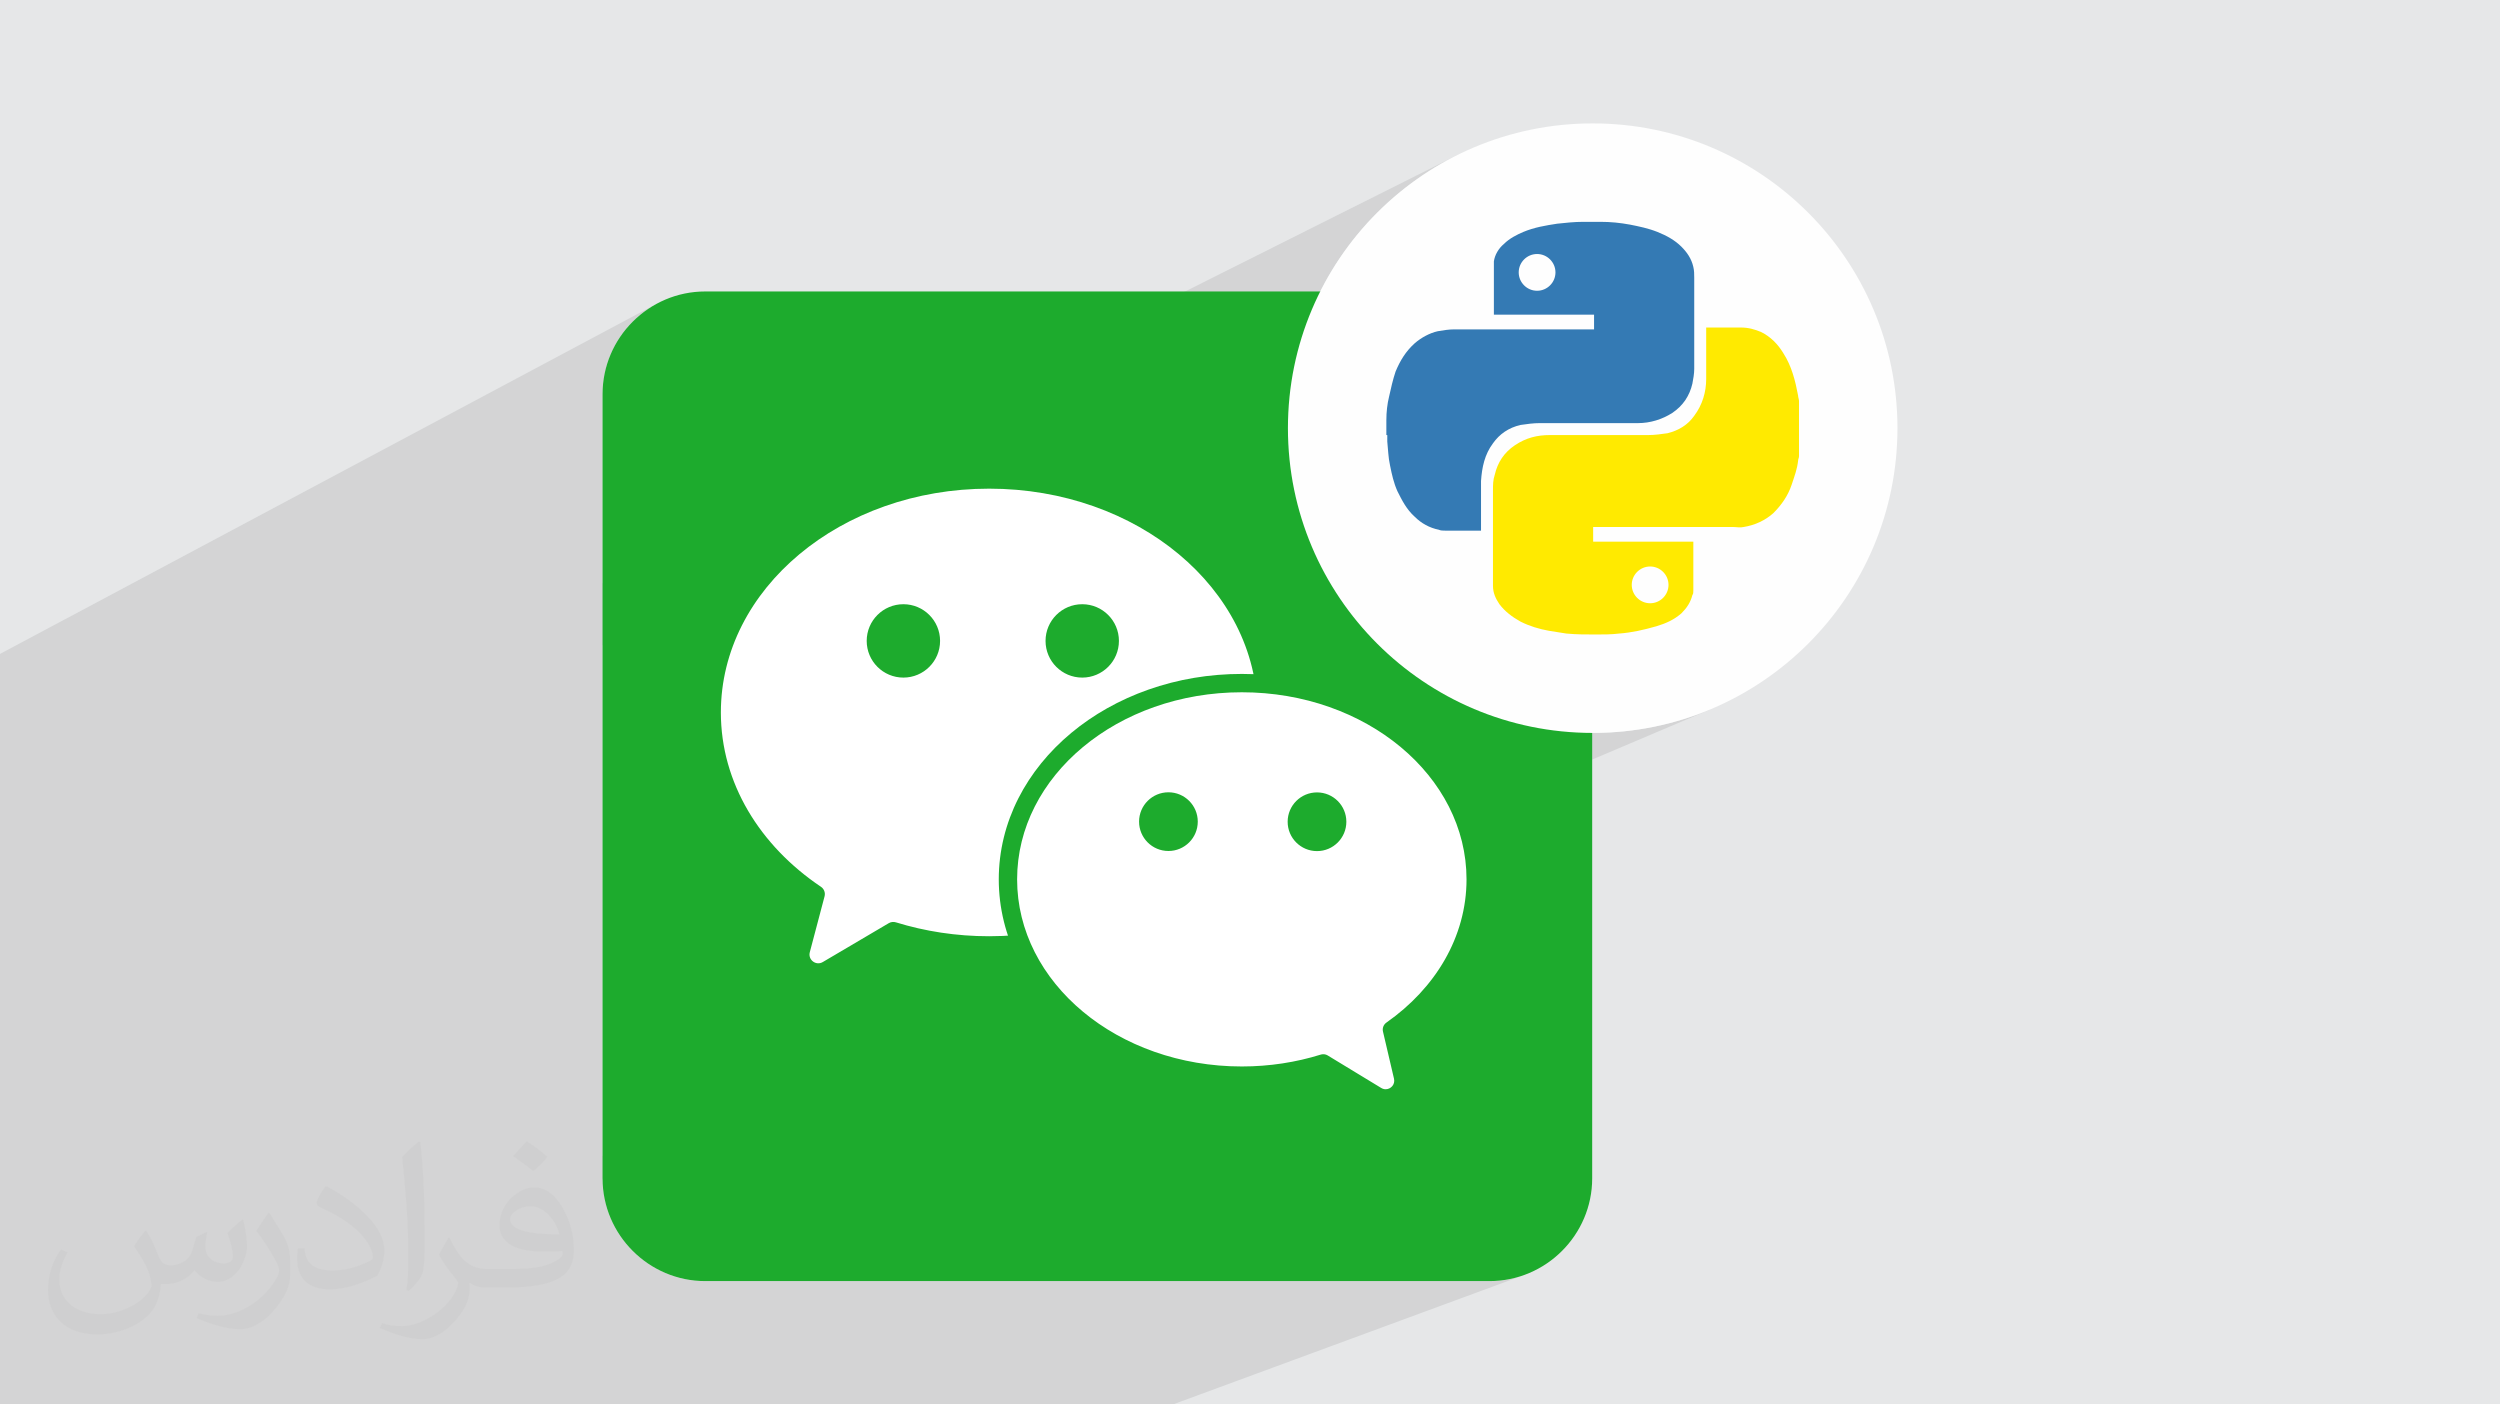
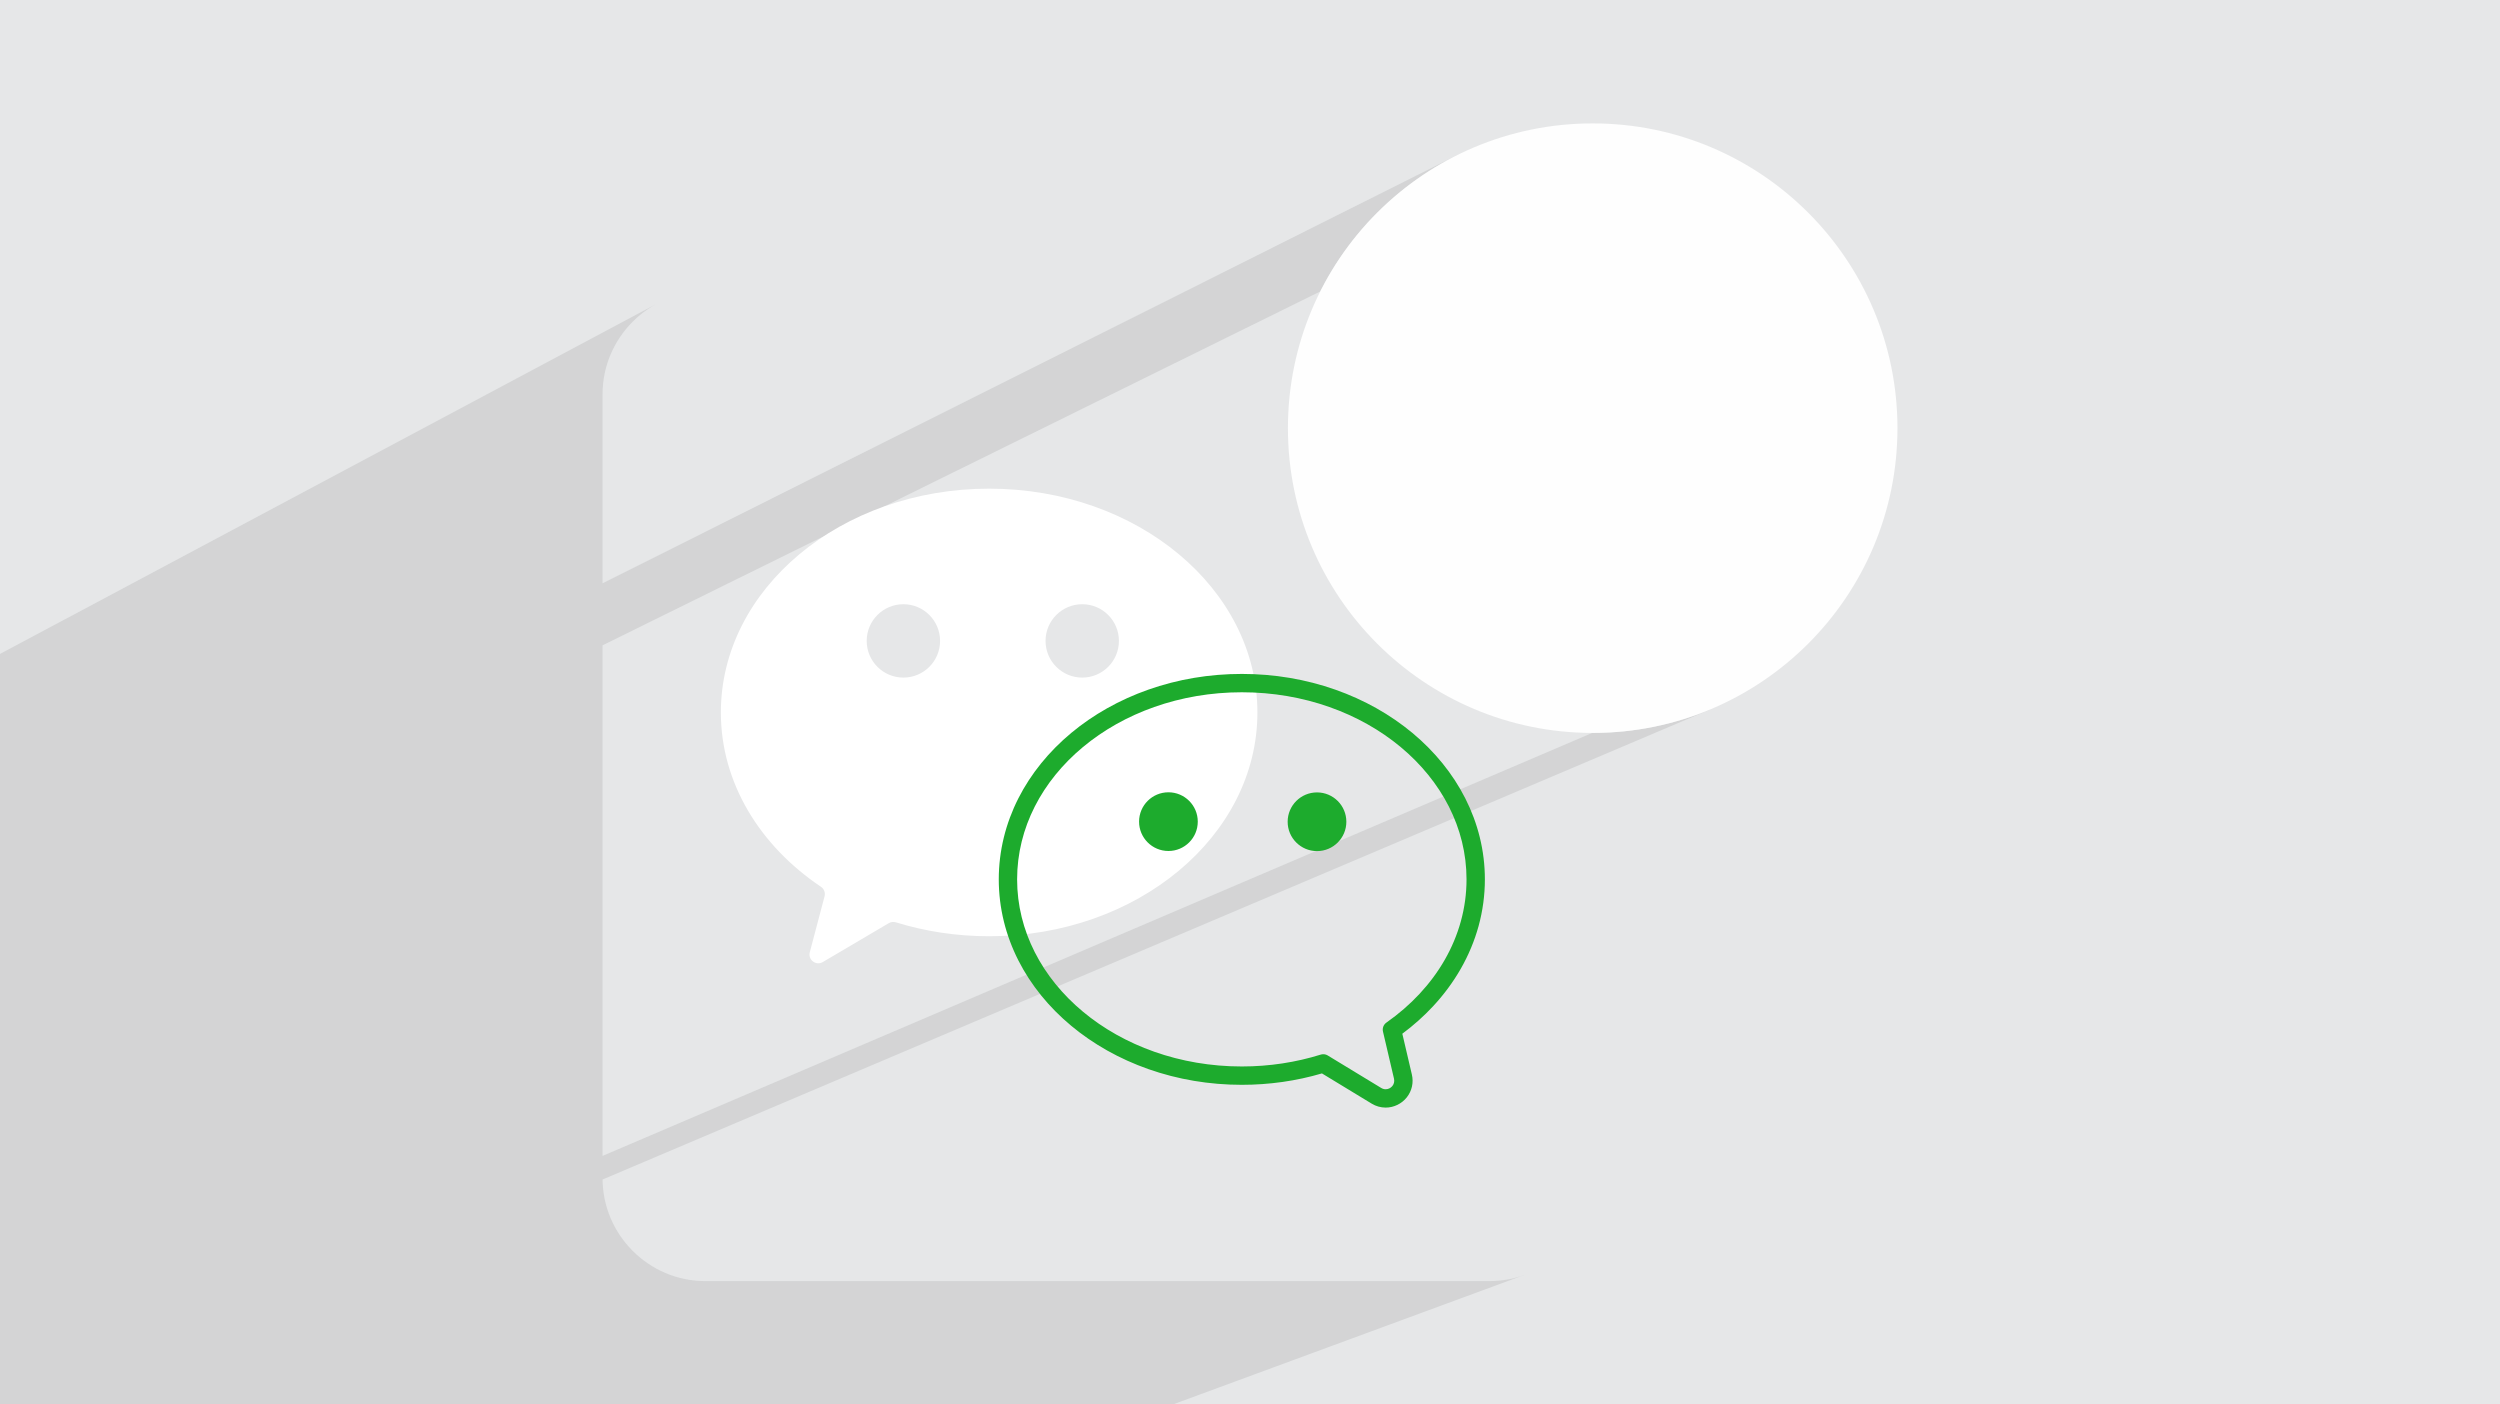
<svg xmlns="http://www.w3.org/2000/svg" xml:space="preserve" width="94.192mm" height="52.917mm" version="1.1" style="shape-rendering:geometricPrecision; text-rendering:geometricPrecision; image-rendering:optimizeQuality; fill-rule:evenodd; clip-rule:evenodd" viewBox="0 0 9419.16 5291.66">
  <defs>
    <style type="text/css">
   
    .fil5 {fill:#FEFEFE}
    .fil0 {fill:#E6E7E8}
    .fil3 {fill:#1DAB2D;fill-rule:nonzero}
    .fil6 {fill:#347AB4;fill-rule:nonzero}
    .fil7 {fill:#FFEA00;fill-rule:nonzero}
    .fil4 {fill:white;fill-rule:nonzero}
    .fil2 {fill:#373435;fill-opacity:0.031}
    .fil1 {fill:#373435;fill-opacity:0.102}
   
  </style>
  </defs>
  <g id="Layer_x0020_1">
    <polygon class="fil0" points="-0,0 9419.16,0 9419.16,5291.66 -0,5291.66 " />
    <polygon class="fil1" points="-0,3550.6 -0,3335.02 -0,2677.75 -0,2463.76 2473.18,1145.02 2456.97,1154.37 2441.26,1164.46 2426.08,1175.28 2411.44,1186.8 2397.38,1198.99 2383.92,1211.83 2371.08,1225.29 2358.89,1239.35 2347.37,1253.99 2336.55,1269.17 2326.46,1284.88 2317.11,1301.09 2308.53,1317.77 2300.75,1334.91 2293.8,1352.46 2287.69,1370.42 2282.45,1388.76 2278.11,1407.44 2274.69,1426.46 2272.22,1445.77 2270.72,1465.36 2270.21,1485.2 2270.21,2197.64 5492.75,583.15 5457.75,601.2 5423.47,620.4 5389.93,640.72 5357.15,662.15 5325.15,684.65 5293.97,708.2 5263.63,732.77 5234.15,758.34 5205.57,784.88 5177.89,812.37 5151.16,840.78 5125.4,870.08 5100.63,900.25 5076.87,931.27 5054.16,963.11 5032.52,995.73 5011.98,1029.13 4992.55,1063.27 4974.27,1098.12 2270.21,2431.31 2270.21,4355.05 5998.8,2761.4 6000.71,2761.42 6059.8,2759.93 6118.11,2755.49 6175.58,2748.19 6232.12,2738.09 6287.67,2725.27 6342.16,2709.8 6395.52,2691.75 6447.66,2671.19 2270.32,4443.98 2270.72,4459.47 2272.22,4479.06 2274.69,4498.37 2278.11,4517.39 2282.45,4536.07 2287.69,4554.41 2293.8,4572.37 2300.75,4589.92 2308.53,4607.06 2317.11,4623.74 2326.46,4639.95 2336.55,4655.66 2347.37,4670.84 2358.89,4685.48 2371.08,4699.54 2383.92,4713 2397.38,4725.84 2411.44,4738.03 2426.08,4749.55 2441.26,4760.37 2456.97,4770.46 2473.18,4779.81 2489.86,4788.39 2507,4796.17 2524.55,4803.12 2542.51,4809.23 2560.85,4814.47 2579.53,4818.81 2598.55,4822.23 2617.86,4824.7 2637.45,4826.2 2657.29,4826.71 5611.72,4826.71 5631.56,4826.2 5651.15,4824.7 5670.46,4822.23 5689.48,4818.81 5708.16,4814.47 5726.5,4809.23 5744.46,4803.12 4418.59,5291.66 4352.52,5291.66 1512,5291.66 272.87,5291.66 263.22,5291.66 80.5,5291.66 78.88,5291.66 -0,5291.66 " />
-     <path class="fil2" d="M550.85 4636.82c17.98,27.25 29.64,53.44 41.02,82.55 8.46,16.94 12.95,48.16 52.65,48.16 11.63,0 28.32,-3.43 43.13,-11.63 16.66,-8.74 29.36,-21.97 35.99,-42.06l15.87 -53.44 38.63 -19.05 2.64 2.64c-5.28,20.12 -6.6,39.42 -6.6,54.51 0,44.7 38.63,61.65 69.32,61.65 17.98,0 34.14,-8.74 34.14,-25.15 0,-21.16 -8.99,-57.15 -20.65,-89.43 17.98,-17.98 35.99,-35.99 56.62,-50.55l3.17 1.6c8.99,38.1 14.02,75.67 14.02,100.81 0,24.61 -10.85,51.87 -19.84,69.6 -18.52,34.92 -51.33,62.71 -91.01,62.71 -30.15,0 -63.75,-15.09 -86.79,-43.13l-1.32 0c-21.69,27 -55.3,51.33 -109.02,51.33l-16.66 0c-2.64,35.46 -10.31,60.58 -21.97,83.08 -32,62.43 -127,106.63 -216.43,106.63 -124.36,0 -186.79,-71.7 -186.79,-167.21 0,-59 19.3,-113.77 48.95,-152.65l24.33 10.06c-18.52,35.46 -30.96,68.78 -30.96,101.6 0,89.43 72.77,132.03 156.64,132.03 77.8,0 174.09,-49.48 191.57,-106.88 -6.6,-62.71 -30.15,-92.07 -66.14,-149.22 10.85,-19.05 24.87,-38.1 42.34,-58.47l3.17 0 0 0 0 0 -0.02 -0.09zm1434.31 -336.55c26.19,16.41 51.87,35.71 76.99,57.94 -14.02,19.84 -31.5,37.85 -53.19,53.72 -25.15,-20.37 -50.27,-37.85 -75.95,-56.36 17.45,-19.58 34.67,-38.35 52.12,-55.3l0 0 0 0 0 0 0 0 0 0 0.03 0zm13.49 244.48c-42.34,0 -76.99,27.79 -76.99,48.41 0,44.2 84.66,57.94 186,57.4 -12.7,-51.87 -57.15,-105.84 -109.02,-105.84l0.01 0.03zm-95 236.55c55.04,0 103.2,-1.6 139.95,-10.85 41.02,-10.31 75.67,-30.96 75.67,-45.24 0,-3.71 0,-8.2 -1.32,-11.91 -23.01,2.11 -49.48,2.11 -72.49,2.11 -74.6,0 -131.75,-16.94 -154.25,-58.75 -5.56,-11.63 -9.52,-24.61 -9.52,-39.42 0,-40.49 17.45,-79.91 48.16,-107.16 25.65,-22.48 53.97,-36.5 82.8,-36.5 52.12,0 93.65,41.81 122.76,107.7 15.87,35.99 26.72,77.52 26.72,129.92 0,34.92 -9.52,64.29 -31.22,85.98 -40.49,39.17 -115.09,53.97 -229.39,53.97l-51.87 0 0 0 -13.49 0c-28.32,0 -48.69,-5.03 -64.82,-17.45l-2.64 0c0.79,6.6 1.32,12.95 1.32,19.05 0,25.65 -8.46,58.47 -25.65,84.66 -50.8,75.41 -105.84,108.2 -153.47,108.2 -48.16,0 -107.16,-18.52 -160.35,-42.6l9.52 -18.52c17.2,7.14 41.02,11.91 73.81,11.91 85.98,0 198.96,-82.55 212.98,-163.25 -3.17,-6.6 -8.99,-15.34 -17.2,-24.61 -25.15,-29.9 -41.02,-54.76 -55.83,-80.95 12.7,-25.15 24.33,-45.24 35.18,-63.5l4.5 -0.53c36.78,74.88 70.1,117.73 144.45,117.73l11.63 0 0 0 53.97 0 0 0 0 0 0 0 0 0 0 0 0.09 0.01zm-372.54 79.12c6.35,-34.39 6.88,-73.02 6.88,-109.02l0 -53.44c0,-99.75 -12.7,-244.73 -23.01,-339.19 17.98,-19.3 43.13,-42.06 62.97,-57.4l5.82 1.6c13.49,118.8 16.66,256.39 16.66,383.64 0,33.35 -1.32,65.89 -4.5,89.69 -1.85,30.15 -19.3,52.91 -56.62,87.83l-8.2 -3.71zm-383.38 -157.43c1.85,46.84 24.87,83.62 105.31,83.62 50.01,0 92.33,-12.95 139.17,-35.18 8.46,-3.71 12.95,-8.74 12.95,-12.95 0,-29.36 -22.48,-68.25 -60.32,-103.71 -36.78,-33.35 -85.47,-62.71 -130.96,-82.3 -15.62,-6.6 -20.65,-13.49 -20.65,-20.12 0,-13.49 17.98,-41.81 32.82,-62.18l5.03 -0.53c52.12,27.25 110.34,67.74 153.47,112.7 39.17,41.53 63.5,83.62 63.5,129.39 0,33.86 -10.31,65.61 -27,95.25 -57.15,28.83 -118.01,50.8 -178.33,50.8 -73.28,0 -123.29,-34.39 -123.29,-115.09 0,-8.74 0,-22.22 3.17,-39.7l25.15 0 0 0 0 0 0 0 0 0 0 0 -0.02 0zm-132.57 -133.1l45.52 73.56c16.66,27.25 32.28,56.9 32.28,103.71l0 59.79c0,48.41 -30.96,100.28 -80.95,151.61 -39.17,34.67 -73.81,49.48 -105.84,49.48 -47.62,0 -102.13,-14.81 -165.1,-41.81l7.14 -18.52c19.84,5.28 42.85,9.78 71.17,9.78 90.5,-0.53 183.08,-66.67 225.42,-147.37 5.03,-9.27 6.88,-17.98 6.88,-24.08 0,-9.27 -5.03,-19.58 -8.99,-28.83 -23.01,-43.38 -48.69,-83.08 -76.99,-119.86 14.81,-23.29 29.64,-45.77 45.77,-68l3.71 0.53 0 0 0 0 0 0 0 0 0 0 -0.02 0.01z" />
    <g id="_2207419843040">
      <g>
-         <path class="fil3" d="M2657.29 1098.13l2954.43 0c212.89,0 387.08,174.19 387.08,387.08l0 2954.43c0,212.89 -174.19,387.08 -387.08,387.08l-2954.43 0c-212.89,0 -387.08,-174.19 -387.08,-387.08l0 -2954.43c0,-212.89 174.19,-387.08 387.08,-387.08z" />
        <path class="fil4" d="M4077.49 2552.94c-76.34,0 -138.23,-61.89 -138.23,-138.23 0,-76.33 61.89,-138.22 138.23,-138.22 76.33,0 138.22,61.89 138.22,138.22 0,76.34 -61.89,138.23 -138.22,138.23zm-673.84 0c-76.34,0 -138.23,-61.89 -138.23,-138.23 0,-76.33 61.89,-138.22 138.23,-138.22 76.33,0 138.22,61.89 138.22,138.22 0,76.34 -61.89,138.23 -138.22,138.23zm323.09 -711.86c-558.21,0 -1010.76,377.49 -1010.76,843.17 0,265.49 147.14,502.31 377.08,656.84 11.75,7.88 17.21,22.32 13.61,36.01l-55.63 210.55c-7.57,28.64 23.39,52.07 48.89,37.04l248.74 -146.59c8.12,-4.77 17.83,-5.8 26.85,-3.04 109.4,33.83 227.72,52.35 351.22,52.35 558.22,0 1010.77,-377.48 1010.77,-843.16 0,-465.68 -452.55,-843.17 -1010.77,-843.17z" />
-         <path class="fil4" d="M4402.25 3019.65c-41.89,0 -76.01,34.09 -76.06,75.99 -0.01,20.29 7.88,39.38 22.24,53.75 14.35,14.37 33.43,22.29 53.73,22.31 41.94,0 76.05,-34.09 76.07,-75.98 0.03,-20.31 -7.86,-39.4 -22.21,-53.77 -14.34,-14.37 -33.43,-22.29 -53.73,-22.3l-0.04 -34.56 0 34.56zm559.81 0.42c-41.9,0 -76.02,34.08 -76.07,75.99 -0.01,20.28 7.89,39.38 22.24,53.75 14.35,14.37 33.44,22.29 53.74,22.3 41.94,0 76.05,-34.06 76.07,-75.94 0.02,-20.33 -7.87,-39.43 -22.21,-53.8 -14.35,-14.37 -33.43,-22.29 -53.73,-22.3l-0.04 -34.56 0 34.56zm258.66 1118.42c-12.11,0 -24.1,-3.4 -34.66,-9.82l-200.69 -121.97c-98.01,30.5 -201.17,45.97 -306.61,45.97 -118.21,0 -232.95,-19.3 -341.02,-57.36 -104.7,-36.88 -198.82,-89.74 -279.74,-157.11 -81.39,-67.77 -145.36,-146.82 -190.14,-234.98 -46.63,-91.81 -70.28,-189.39 -70.28,-290.05 0,-100.66 23.65,-198.25 70.28,-290.05 44.78,-88.16 108.75,-167.22 190.14,-234.98 80.92,-67.38 175.04,-120.24 279.74,-157.11 108.07,-38.06 222.81,-57.36 341.02,-57.36 118.22,0 232.95,19.3 341.02,57.36 104.71,36.87 198.83,89.73 279.75,157.11 81.38,67.76 145.35,146.82 190.13,234.98 46.63,91.8 70.28,189.39 70.28,290.05 0,219.49 -114.92,426.08 -315.35,567.02l41.21 176.18c4.69,19.98 0.13,40.61 -12.52,56.56 -12.68,16.01 -32.33,25.56 -52.55,25.56l-0.01 0z" />
        <path class="fil3" d="M4678.76 2539.11c-122.13,0 -240.73,19.96 -352.5,59.32 -53.93,19 -105.99,42.53 -154.74,69.95 -48.47,27.27 -94.11,58.63 -135.63,93.2 -41.76,34.77 -79.72,73.09 -112.83,113.9 -33.64,41.47 -62.58,85.87 -86.01,131.99 -24,47.24 -42.44,96.75 -54.82,147.13 -12.74,51.84 -19.2,105.19 -19.2,158.57 0,53.38 6.46,106.73 19.2,158.57 12.38,50.38 30.82,99.88 54.82,147.13 23.43,46.11 52.37,90.52 86.01,131.99 33.11,40.81 71.07,79.13 112.83,113.89 41.52,34.58 87.16,65.94 135.63,93.21 48.75,27.41 100.81,50.95 154.74,69.94 111.77,39.36 230.37,59.32 352.5,59.32 103.53,0 205,-14.45 301.85,-42.97l187.51 113.95c15.96,9.71 34.16,14.85 52.61,14.85 30.68,0 60.46,-14.45 79.64,-38.66 19.24,-24.28 26.18,-55.6 19.06,-85.94l-35.96 -153.74c42.14,-31.31 80.98,-65.98 115.65,-103.26 40.75,-43.8 75.92,-91.39 104.53,-141.45 29.34,-51.33 51.94,-105.52 67.17,-161.06 15.71,-57.3 23.68,-116.44 23.68,-175.77 0,-53.38 -6.46,-106.73 -19.2,-158.57 -12.38,-50.38 -30.83,-99.89 -54.83,-147.13 -23.42,-46.12 -52.36,-90.52 -86.01,-131.99 -33.11,-40.81 -71.07,-79.13 -112.82,-113.9 -41.53,-34.57 -87.16,-65.93 -135.64,-93.2 -48.74,-27.42 -100.8,-50.95 -154.74,-69.95 -111.77,-39.36 -230.37,-59.32 -352.5,-59.32zm283.25 667.56c61.03,0 110.55,-49.44 110.59,-110.48 0.07,-61.09 -49.42,-110.65 -110.48,-110.68l-0.06 0c-61.07,0 -110.55,49.44 -110.62,110.51 -0.04,61.06 49.45,110.61 110.51,110.65l0.06 0zm-559.8 -0.42c61.02,0 110.54,-49.44 110.58,-110.51 0.07,-61.06 -49.42,-110.61 -110.48,-110.65l-0.06 0c-61.06,0.01 -110.55,49.44 -110.62,110.51 -0.03,61.06 49.45,110.62 110.51,110.65l0.07 0zm276.55 -598.02c467.58,0 846.62,315.6 846.62,704.94 0,216.56 -117.31,410.32 -301.91,539.62 -10.78,7.57 -15.9,20.91 -12.89,33.73l41.57 177.72c5.08,21.62 -12.06,39.7 -31.42,39.7 -5.55,0 -11.28,-1.49 -16.72,-4.8l-201.56 -122.5c-5.1,-3.11 -10.9,-4.67 -16.74,-4.67 -3.3,0 -6.62,0.5 -9.84,1.49 -92.47,28.86 -192.58,44.65 -297.11,44.65 -467.58,0 -846.62,-315.6 -846.62,-704.94 0,-389.34 379.04,-704.94 846.62,-704.94z" />
      </g>
      <g>
        <circle class="fil5" cx="6000.71" cy="1613.19" r="1148.24" />
        <g>
-           <path class="fil6" d="M5223.32 1639.16c0,-17.31 0,-34.63 0,-51.94 0,0 0,-3.46 0,-3.46 0,-31.16 3.47,-62.33 10.39,-90.04 6.93,-31.16 13.85,-62.32 24.24,-93.5 17.31,-41.55 38.09,-76.17 72.71,-107.35 24.24,-20.77 55.4,-38.08 86.57,-45.01 20.78,-3.46 41.55,-6.92 62.33,-6.92 173.13,0 346.27,0 522.87,0 0,0 3.46,0 3.46,0 0,-17.32 0,-34.63 0,-55.4 -124.66,0 -252.79,0 -377.43,0 0,-3.46 0,-3.46 0,-6.93 0,-55.4 0,-110.81 0,-169.67 0,0 0,-3.46 0,-3.46 0,-6.93 0,-13.85 0,-20.78 3.46,-24.23 17.31,-48.47 38.08,-65.78 20.78,-20.78 48.48,-34.63 72.71,-45.01 41.55,-17.32 83.12,-24.24 128.13,-31.17 31.16,-3.46 65.78,-6.92 96.96,-6.92 0,0 3.46,0 3.46,0 20.78,0 41.55,0 58.86,0 0,0 3.47,0 3.47,0 38.08,0 72.71,3.46 110.81,10.39 34.62,6.92 69.25,13.85 103.88,27.7 34.63,13.84 65.79,31.16 90.04,55.39 20.78,20.78 38.09,45.02 45.01,76.18 3.46,13.85 3.46,27.7 3.46,41.55 0,114.27 0,228.53 0,342.81 0,17.31 -3.46,38.08 -6.92,55.39 -10.39,45.02 -34.62,83.12 -76.17,110.82 -38.09,24.23 -83.12,38.08 -128.13,38.08 -124.66,0 -245.86,0 -370.51,0 -24.23,0 -48.47,3.46 -72.71,6.93 -45.01,10.38 -79.65,34.62 -103.88,69.25 -31.16,41.55 -41.55,90.03 -45.01,141.97 0,62.32 0,121.2 0,183.52 0,0 0,3.46 0,3.46 -3.47,0 -3.47,0 -3.47,0 -45.01,0 -86.57,0 -131.58,0 -6.93,0 -17.32,0 -24.24,-3.46 -34.62,-6.92 -65.79,-24.24 -90.04,-48.47 -31.16,-27.7 -48.47,-62.33 -65.78,-96.96 -13.85,-31.17 -20.78,-62.33 -27.7,-96.97 -6.93,-31.16 -6.93,-58.86 -10.39,-90.03 0,-6.93 0,-17.31 0,-24.24l0 0 0 0 -3.48 0.03zm567.9 -682.16l0 0c-38.09,0 -69.25,31.17 -69.25,69.25 0,38.09 31.16,69.25 69.25,69.25 38.08,0 69.25,-31.16 69.25,-69.25 0,-38.08 -31.17,-69.25 -69.25,-69.25l0 0 0 0z" />
-           <path class="fil7" d="M6778.09 1507.57c0,69.25 0,141.97 0,211.22 0,6.93 -3.46,10.39 -3.46,17.32 -3.46,31.16 -13.85,58.86 -24.24,90.03 -13.85,41.55 -38.08,76.18 -69.25,107.35 -31.16,27.7 -69.24,45.01 -110.81,51.94 -13.85,3.46 -27.7,0 -45.01,0 -173.13,0 -346.27,0 -519.4,0 0,0 -3.47,0 -3.47,0 0,17.31 0,34.62 0,55.4 124.66,0 252.79,0 377.44,0 0,0 0,3.46 0,3.46 0,58.86 0,121.2 0,180.06 0,6.92 0,13.85 -3.47,17.31 -6.92,27.7 -20.77,48.48 -41.55,69.25 -27.7,24.24 -58.86,38.09 -93.5,48.47 -48.47,13.85 -93.49,24.24 -141.97,27.7 -27.7,3.47 -58.86,3.47 -86.57,3.47 -38.09,0 -72.71,0 -110.81,-3.47 -20.78,-3.46 -45.02,-6.92 -65.79,-10.38 -38.09,-6.93 -72.71,-17.32 -107.35,-34.63 -31.16,-17.31 -58.86,-38.08 -79.65,-65.78 -13.85,-20.78 -24.24,-41.55 -24.24,-69.25 0,-10.39 0,-17.31 0,-27.7 0,-110.81 0,-221.61 0,-332.42 0,-20.78 0,-38.09 6.93,-58.86 10.39,-45.02 34.62,-83.12 76.17,-110.82 41.55,-27.7 83.11,-38.08 131.59,-38.08 124.66,0 245.86,0 370.51,0 24.23,0 48.47,-3.46 72.71,-6.93 41.55,-10.38 76.17,-31.16 100.42,-65.78 31.16,-41.55 45.01,-90.04 45.01,-138.51 0,-62.33 0,-124.67 0,-186.99 0,0 0,-3.46 0,-6.92 3.47,0 3.47,0 6.93,0 41.55,0 83.11,0 124.66,0 27.7,0 51.94,6.92 76.17,17.31 34.63,17.31 62.33,45.01 83.11,79.65 31.17,48.47 45.02,103.88 55.4,159.28 0,6.93 3.47,13.85 3.47,20.78l0 0 0 0 0.02 -3.48zm-560.97 765.27l0 0c38.09,0 69.25,-31.16 69.25,-69.25 0,-38.09 -31.16,-69.25 -69.25,-69.25 -38.08,0 -69.24,31.16 -69.24,69.25 0,38.09 31.16,69.25 69.24,69.25z" />
-         </g>
+           </g>
      </g>
    </g>
  </g>
</svg>